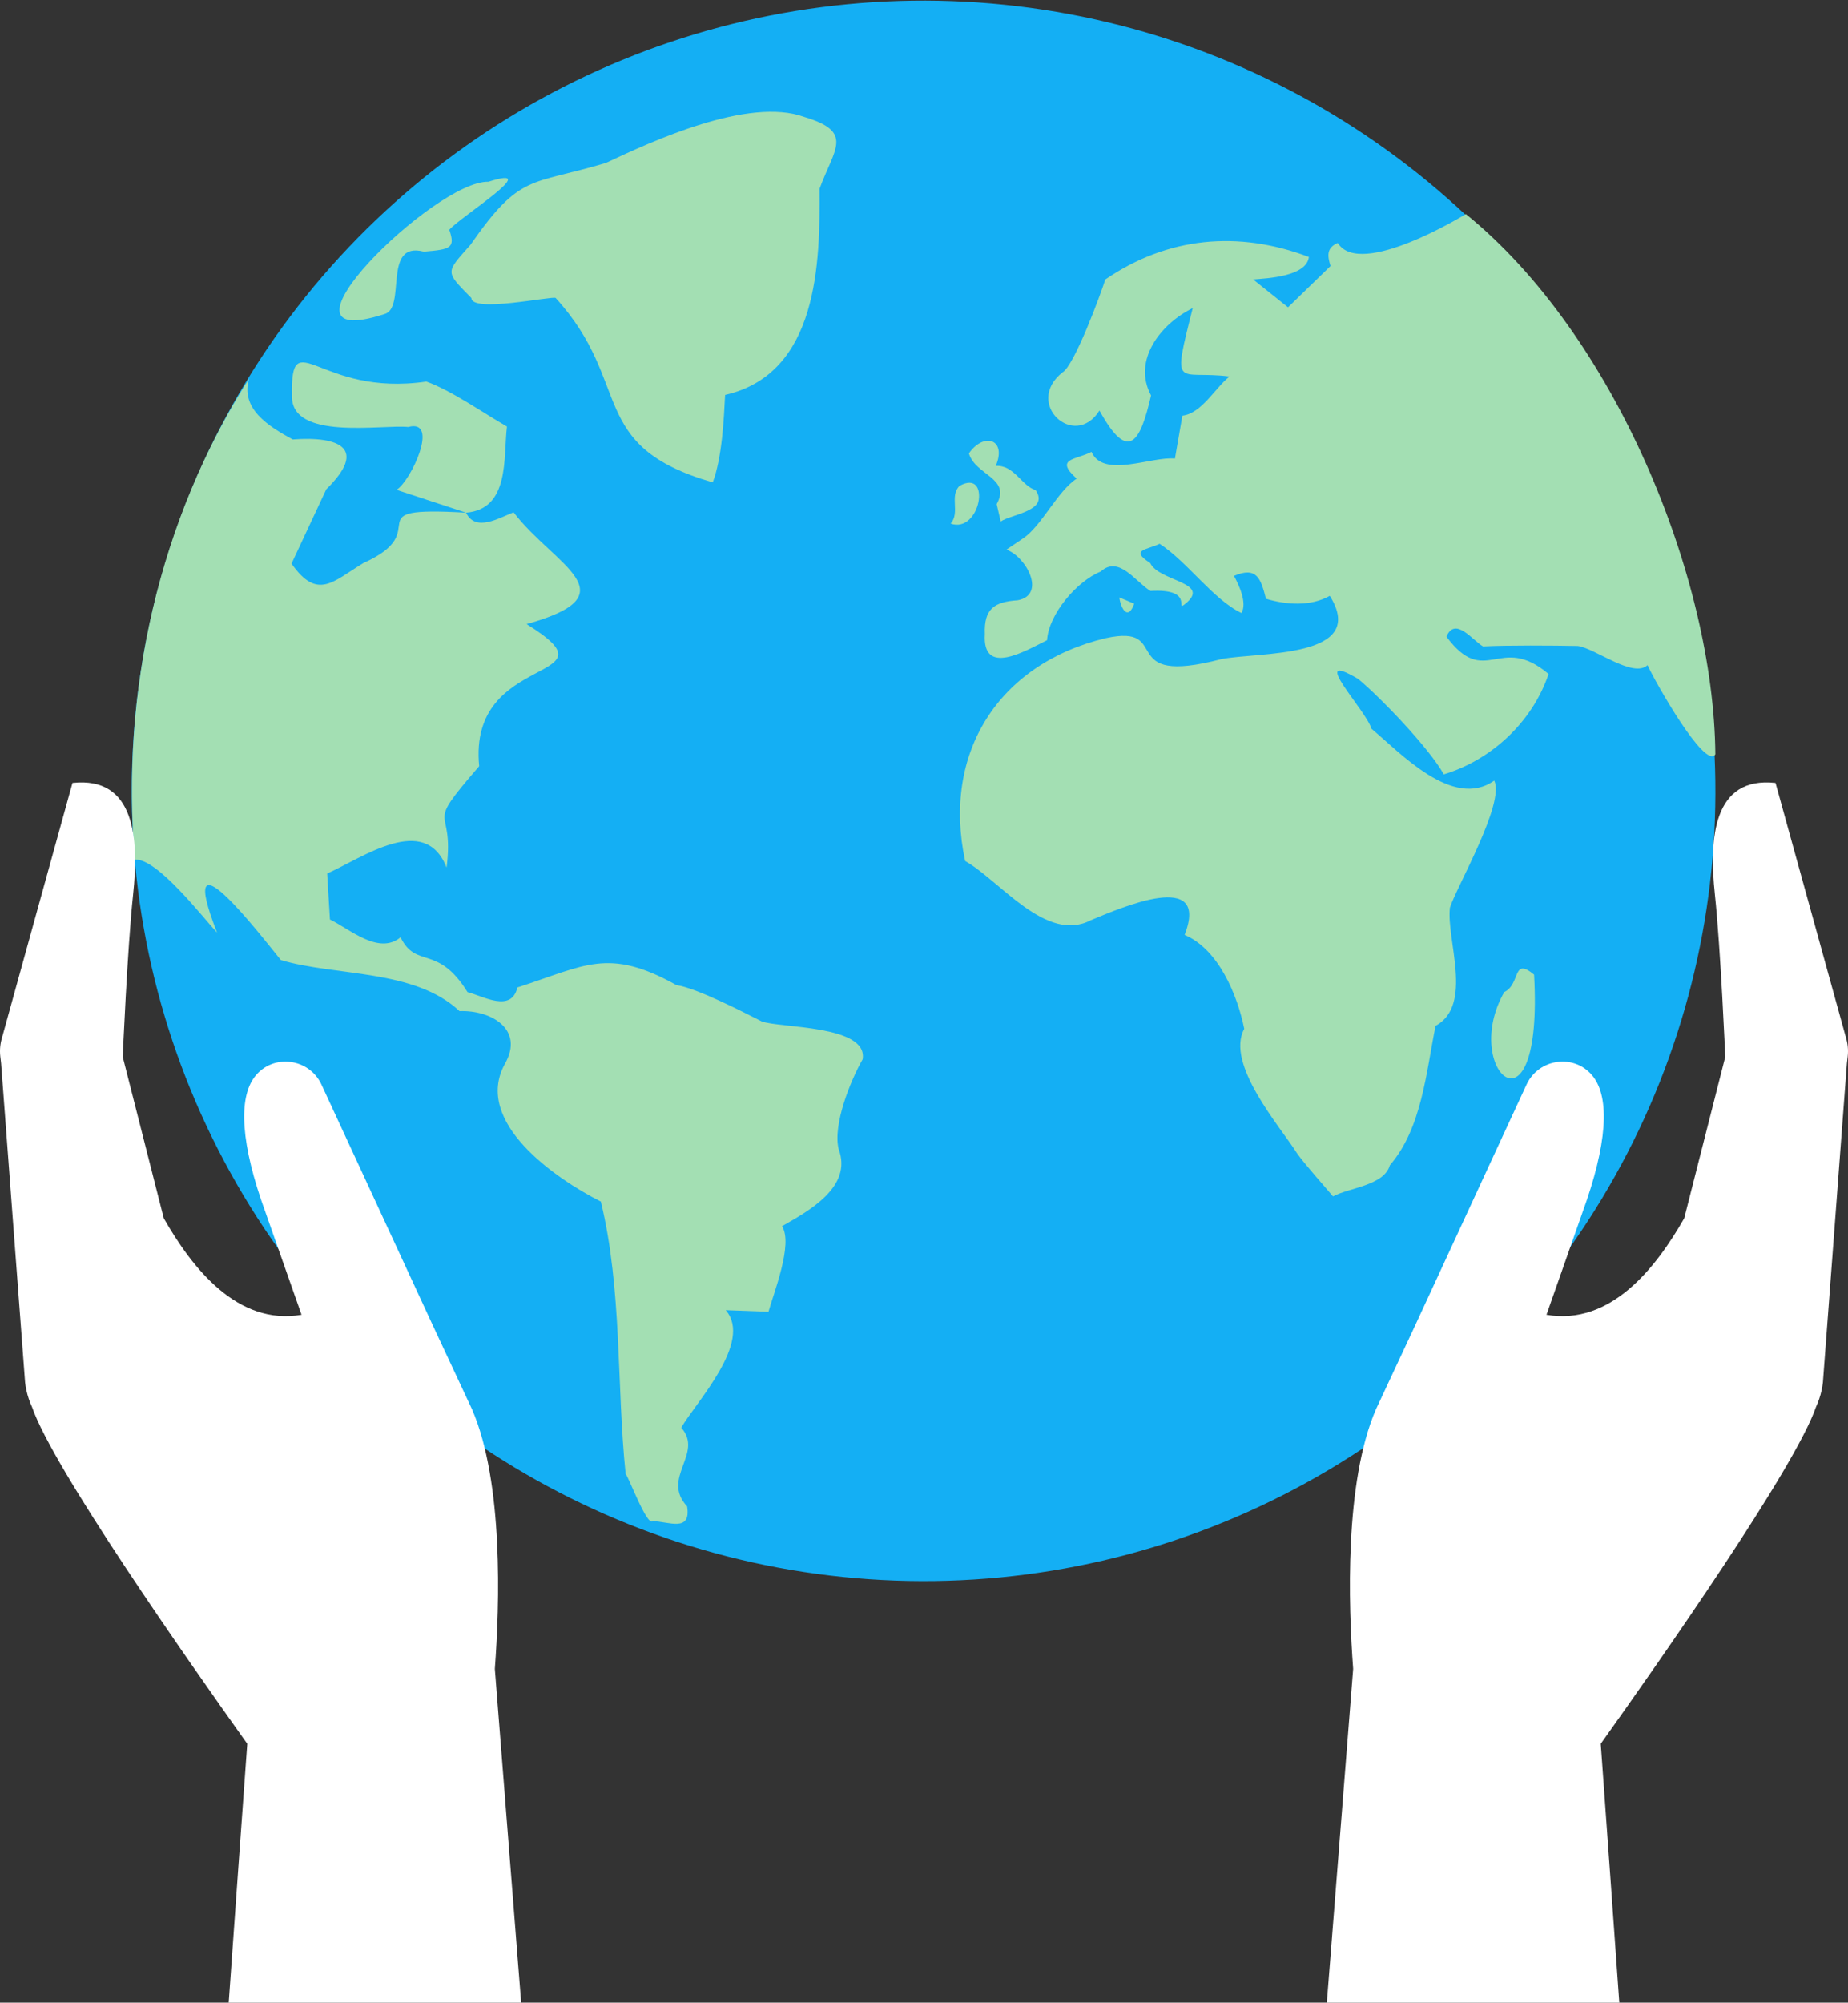
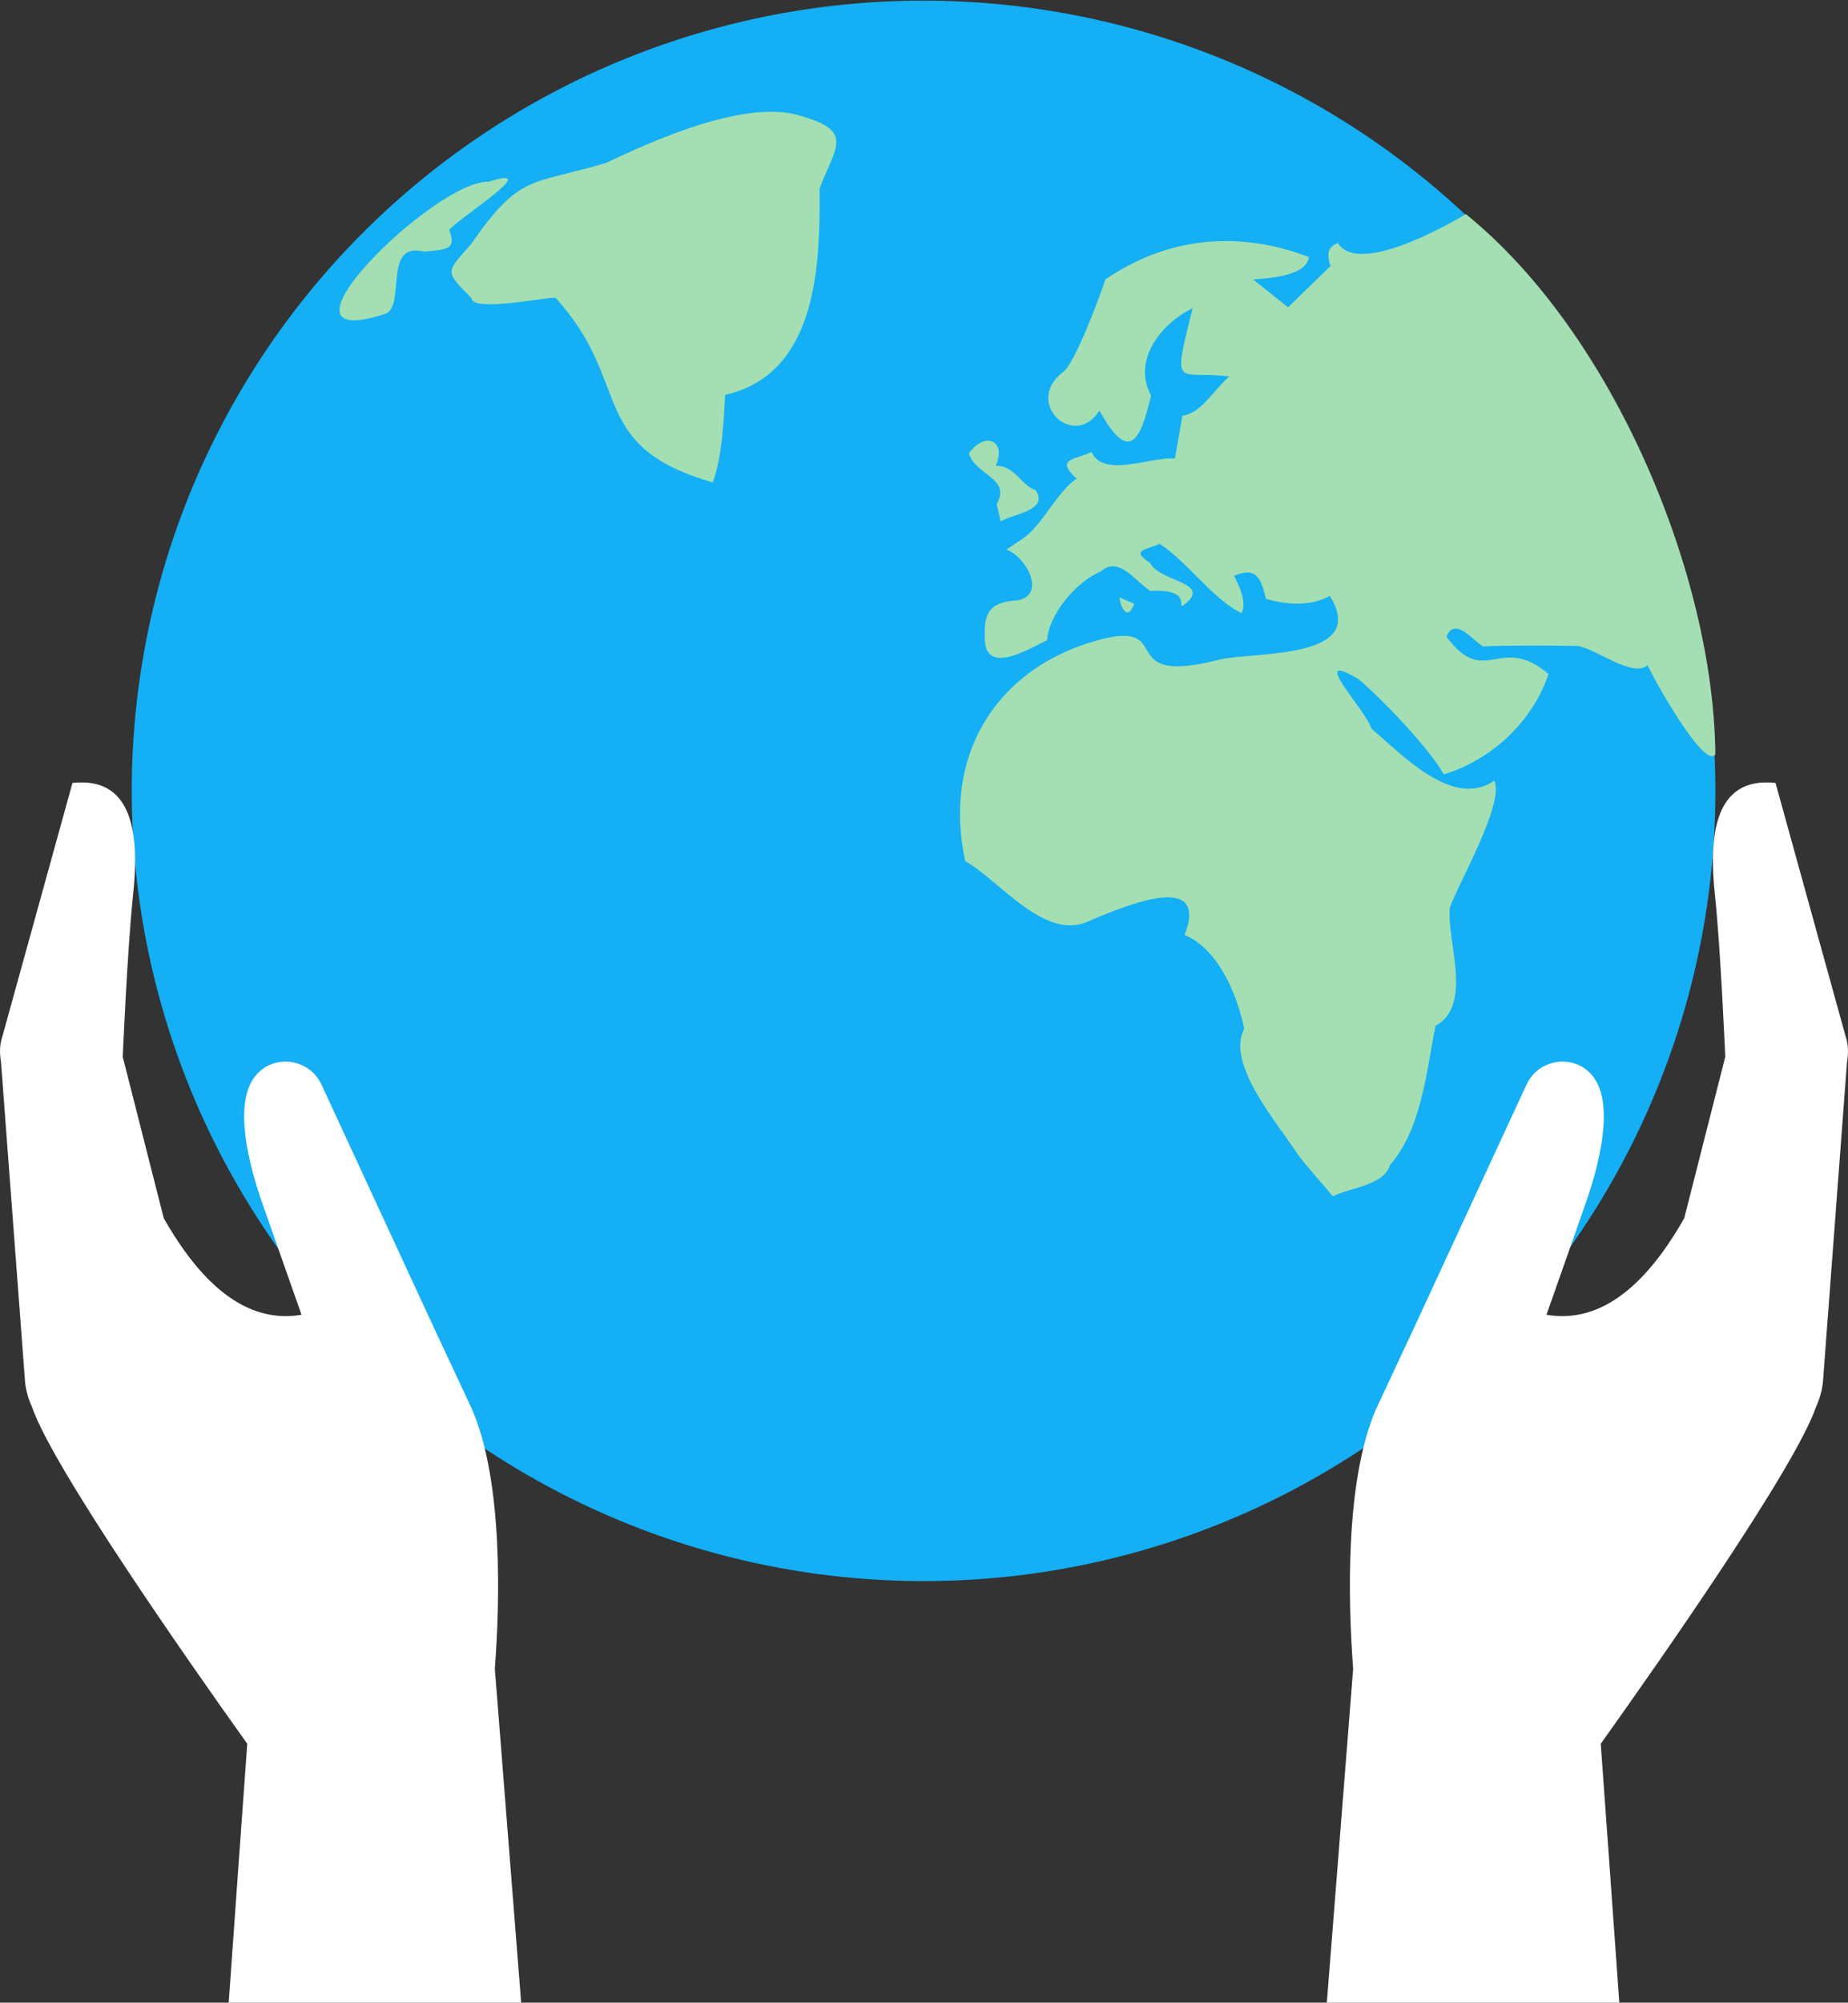
<svg xmlns="http://www.w3.org/2000/svg" version="1.1" id="Layer_1" x="0px" y="0px" viewBox="0 0 746.445 808.416" style="enable-background:new 0 0 746.445 808.416;" xml:space="preserve">
  <rect x="0" y="0" width="746.445" height="808.416" fill="#333333" stroke="none" />
  <style type="text/css">
	.st0{fill:#14AFF4;}
	.st1{fill:#A3DFB3;}
	.st2{fill:#FFFFFF;}
</style>
  <g>
    <g>
      <ellipse transform="matrix(0.036 -0.999 0.999 0.036 40.756 680.607)" class="st0" cx="373.224" cy="319.174" rx="319.11" ry="319.948" />
      <g>
        <path class="st1" d="M324.868,47.215c-22.47-8.211-61.558,9.815-80.122,18.56c-30.893,9.217-34.452,4.056-54.705,33.036     c-10.142,11.496-10.381,10.567,0.361,21.492c0.095,6.13,32.747-0.94,34.038-0.016c31.477,34.522,12.288,59.675,63.456,74.449     c3.81-10.16,4.484-25.639,4.994-35.311c37.772-8.602,38.371-53.661,38.156-83.249C337.033,59.902,345.108,53.279,324.868,47.215z     " />
        <polygon class="st1" points="197.306,73.37 197.306,73.37 197.306,73.37    " />
        <path class="st1" d="M197.306,73.37C197.306,73.37,197.306,73.37,197.306,73.37C197.306,73.37,197.306,73.37,197.306,73.37     L197.306,73.37c-21.631-0.656-93.222,69.826-42.211,53.476c9.349-2.189-0.895-29.674,16.109-25.261     c10.779-0.893,12.832-1.406,10.275-8.826C185.759,87.675,220.403,65.993,197.306,73.37z" />
        <path class="st1" d="M458.115,243.688l-6.016-2.53C452.801,246.032,455.732,250.584,458.115,243.688z" />
-         <path class="st1" d="M607.61,400.452c-17.965,31.343,15.926,62.577,12.038-7.014C610.756,386.072,614.295,397.282,607.61,400.452     z" />
-         <path class="st1" d="M307.63,412.287c-7.232-3.667-26.415-13.532-34.362-14.613c-27.669-15.41-36.911-7.862-64.267,0.927     c-2.471,10.303-13.739,3.535-20.154,1.881c-12.126-19.511-20.742-9.199-27.052-22.136c-8.774,7.321-20.531-3.321-28.522-7.174     c-0.308-4.235-0.813-14.217-1.115-18.567c14.319-6.343,39.486-24.715,48.229-2.377c3.407-26.499-10.012-14.156,13.17-40.943     c-4.685-47.002,58.05-33.207,19.135-57.353c43.008-11.98,11.189-23.641-5.243-45.124c-5.736,2.191-15.372,8.141-19.188,0.142     c17.731-1.459,15.012-22.22,16.511-34.766c-9.303-5.326-22.465-14.563-32.553-18.16c-43.473,6.353-54.863-24.367-54.292,5.71     c-0.448,18.276,36.217,11.555,46.981,12.635c12.808-3.446,1.127,21.787-4.746,25.363c6.996,2.319,21.1,6.907,28.095,9.218     c-46.589-2.718-11.501,6.885-41.39,20.283c-12.325,7.417-18.559,15.297-29.113,0.29c-0.002,0.003,14.036-30.005,14.036-30.005     c16.8-16.48,5.423-21.516-13.559-20.126c-9.708-5.277-21.266-12.37-17.594-24.579C64.266,209.585,48.616,279.179,54.5,347.029     c8.985-0.802,27.846,23.874,33.183,29.44c-17.302-44.093,16.929,0.179,25.758,11.083c22.156,6.599,54.005,3.529,72.184,20.612     c12.613-0.505,26.355,7.286,18.293,21.319c-12.846,23.397,20.532,46.384,38.78,55.563c8.667,35.576,6.299,74.102,10.016,110.01     c0.922,0.356,8.566,21.214,10.941,18.997c6.319,0.079,15.592,4.712,13.891-5.97c-10.725-11.512,6.885-21.352-2.377-31.773     c5.867-10.216,29.101-34.59,17.971-47.434c3.286,0.108,13.855,0.517,17.275,0.636c1.887-7.018,10.14-27.44,5.444-34.523     c10.626-6.056,28.653-15.807,22.901-31.113l0,0c-2.439-9.967,4.855-27.829,9.691-36.289     C350.722,413.682,314.718,415.055,307.63,412.287z" />
        <path class="st1" d="M540.362,98.078c-4.6,1.935-4.214,5.193-2.939,9.308c-0.001-0.002-17.172,16.666-17.172,16.666     l-14.074-11.247c5.77-0.466,21.532-1.175,22.515-9.07c-28.511-10.805-57.075-8.119-82.222,9.076     c-1.761,5.534-12.515,34.88-17.337,37.533c-15.67,12.503,4.843,31.407,14.968,15.384c11.672,21.2,16.468,12.899,20.833-6.1     c-7.66-14.202,3.947-28.951,16.825-35.251c-8.621,34.102-6.178,24.922,14.865,27.604c-5.837,4.632-11.267,14.93-19.038,15.81     c-0.001-0.001-3.014,17.325-3.014,17.325c-9.186-1.015-28.946,8.164-33.695-2.708c-6.44,3.322-15.08,2.577-5.985,10.81     c-7.782,5.051-14.099,19.02-21.592,24.076c-0.001-0.001-6.781,4.571-6.781,4.571c8.128,2.955,16.16,18.246,4.582,20.447     c-9.453,0.649-13.708,3.379-13.299,13.673c-1.05,17.208,16.21,6.846,25.129,2.449c0.643-10.51,12.082-23.86,21.649-27.699     c7.376-6.681,13.985,4.089,20.127,7.813c18.024-1.029,9.851,8.492,13.794,5.406c11.394-8.968-10.306-9.064-13.927-16.688     c-8.348-5.393-1.478-5.201,3.818-7.752c11.26,7.301,21.605,22.505,33.055,27.948c2.402-4.084-1.046-11.398-3.023-14.993     c9.217-3.893,10.812,1.017,12.921,9.24c8.26,2.477,18.031,3.167,25.785-1.184c15.817,25.393-28.699,22.617-43.696,25.517     c-43.502,11.362-19.128-14.51-46.818-8.429c-43.395,10.404-66.122,46.43-56.779,89.946c14.164,8.02,32.744,33.35,50.805,23.888     c12.065-4.96,48.255-20.859,37.844,5.956c13.699,5.718,21.386,24.42,24.088,37.904c-7.731,14.19,14.525,39.469,21.291,50.2     c3.184,4.532,10.993,13.18,14.555,17.451c6.265-3.461,20.667-4.363,22.951-12.539c12.94-14.961,14.687-37.63,18.483-56.31     c15.423-8.357,4.251-34.971,5.799-47.706c2.718-8.487,22.288-42.142,17.903-51.3c-16.753,11.863-38.149-11.434-49.618-20.956     c-1.81-7.056-26.286-32.424-5.357-20.084c8.862,7.29,28.66,27.865,34.598,38.529c19.378-5.849,35.857-21.308,42.314-40.526     c-19.774-16.698-25.508,6.085-41.246-15.065c3.561-8.345,10.695,1.68,14.784,3.939c10.147-0.501,28.051-0.372,38.294-0.177     c7.203,1.059,22.31,13.101,28.145,7.742c2.892,6.41,23.234,42.432,27.396,36.01c-0.617-71.701-40.875-169.584-100.777-218.096     C592.089,86.421,549.375,112.682,540.362,98.078z" />
        <path class="st1" d="M402.204,188.084c4.625-10.726-4.746-13.819-10.842-5.058c2.612,8.878,17.153,9.899,11.221,20.484     c0.001,0.001,1.626,7.001,1.626,7.001c4.188-2.896,19.883-4.365,14.061-12.714C412.822,196.357,409.603,187.534,402.204,188.084z     " />
-         <path class="st1" d="M387.566,196.135c-4.158,4.183,0.358,10.741-3.578,15.229C396.096,215.562,400.683,188.874,387.566,196.135z     " />
      </g>
    </g>
    <g>
      <path class="st2" d="M745.525,418.511l-28.354-102.463c-25.24-2.765-26.907,22.367-24.49,45.066    c2.337,21.946,4.183,65.52,4.183,65.52l-16.569,65.144c-11.533,20.21-29.788,43.401-55.64,38.949l14.535-41.296    c10.039-27.436,11.126-46.158,4.26-54.917c-7.286-9.296-21.902-7.404-26.862,3.316l-44.762,96.74l-16.076,34.376    c-12.717,29.501-11.127,78.895-9.181,104.714l-10.635,134.755h118.137c-2.579-36.409-5.309-74.298-7.497-104.498    c24.332-34.095,78.609-111.6,86.93-135.939c0.982-2.12,1.757-4.374,2.274-6.752c0.226-1.038,0.402-2.122,0.525-3.156    l9.697-128.805l0.324-2.792C746.642,423.734,746.318,420.977,745.525,418.511z" />
      <path class="st2" d="M190.695,568.947l-16.076-34.376l-44.762-96.74c-4.96-10.72-19.575-12.612-26.862-3.316    c-6.866,8.759-5.779,27.481,4.26,54.917l14.535,41.296c-25.852,4.451-44.107-18.74-55.64-38.949l-16.569-65.145    c0,0,1.846-43.574,4.183-65.52c2.417-22.7,0.75-47.832-24.49-45.066L0.92,418.511c-0.793,2.466-1.117,5.223-0.799,7.963    l0.324,2.792l9.697,128.805c0.123,1.034,0.299,2.118,0.525,3.156c0.518,2.378,1.292,4.633,2.274,6.752    c8.321,24.34,62.599,101.844,86.93,135.939c-2.188,30.2-4.918,68.089-7.497,104.498h118.137l-10.635-134.758    C201.823,647.839,203.412,598.447,190.695,568.947z" />
    </g>
  </g>
</svg>